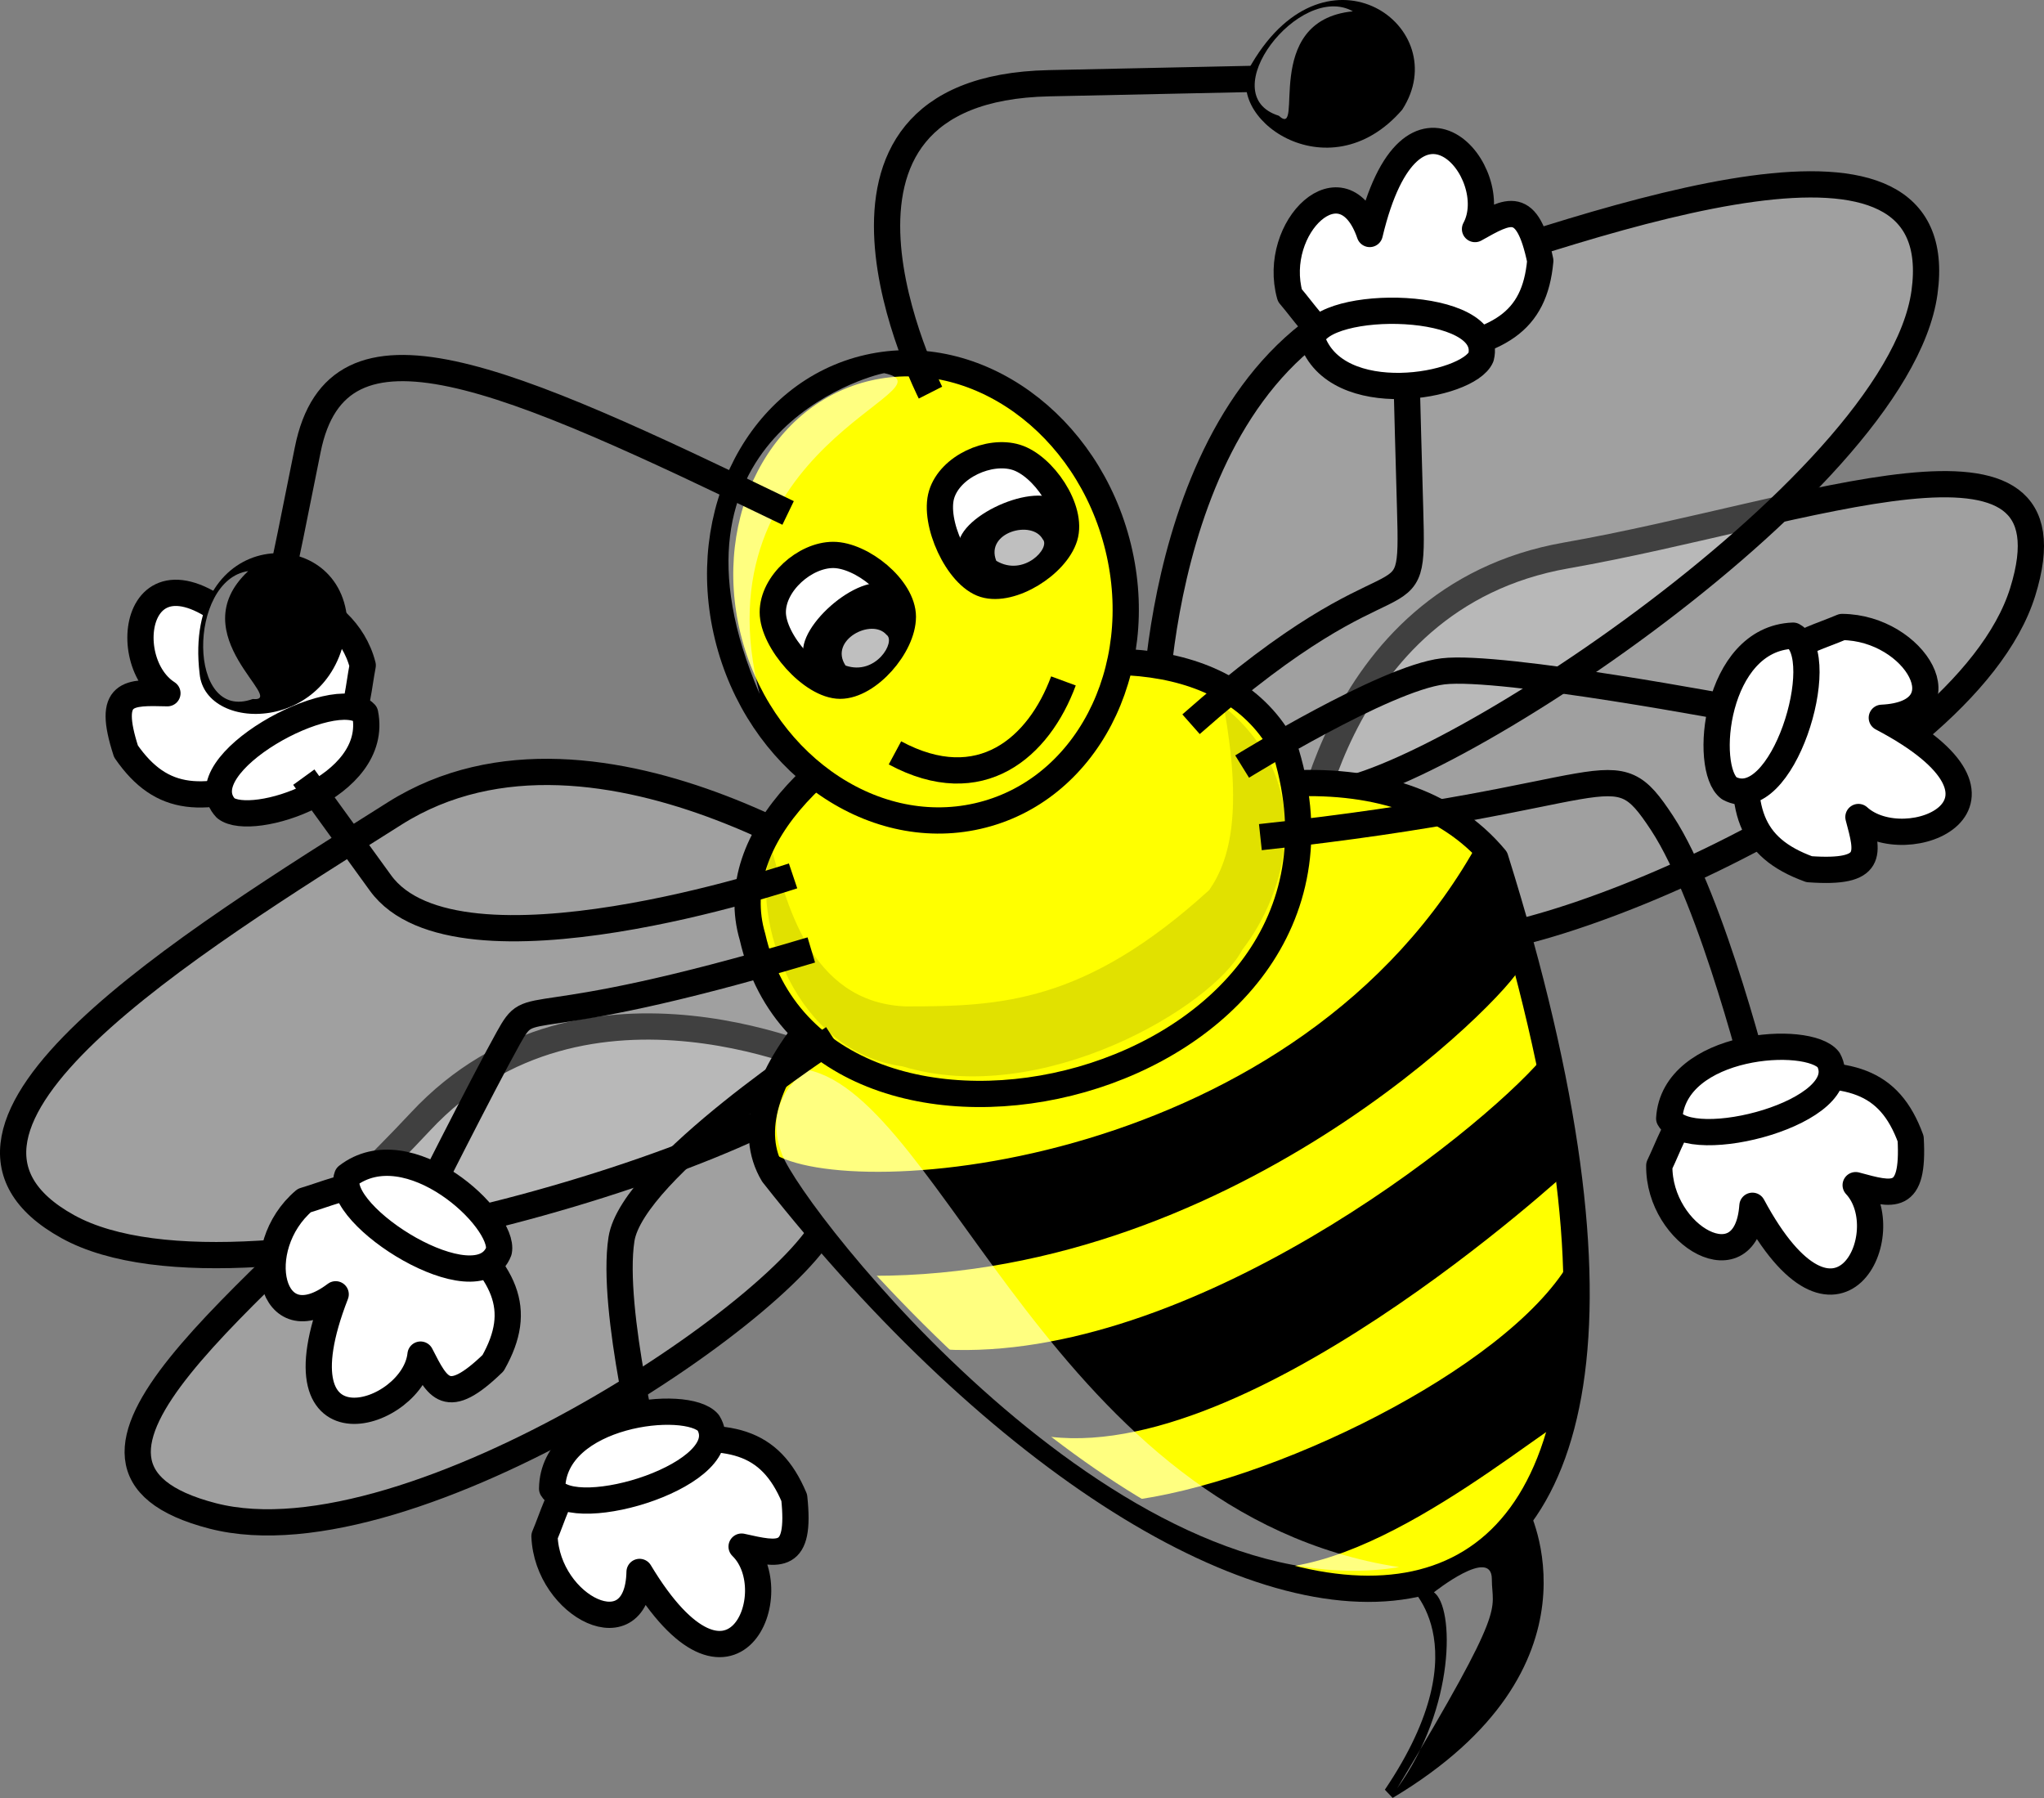
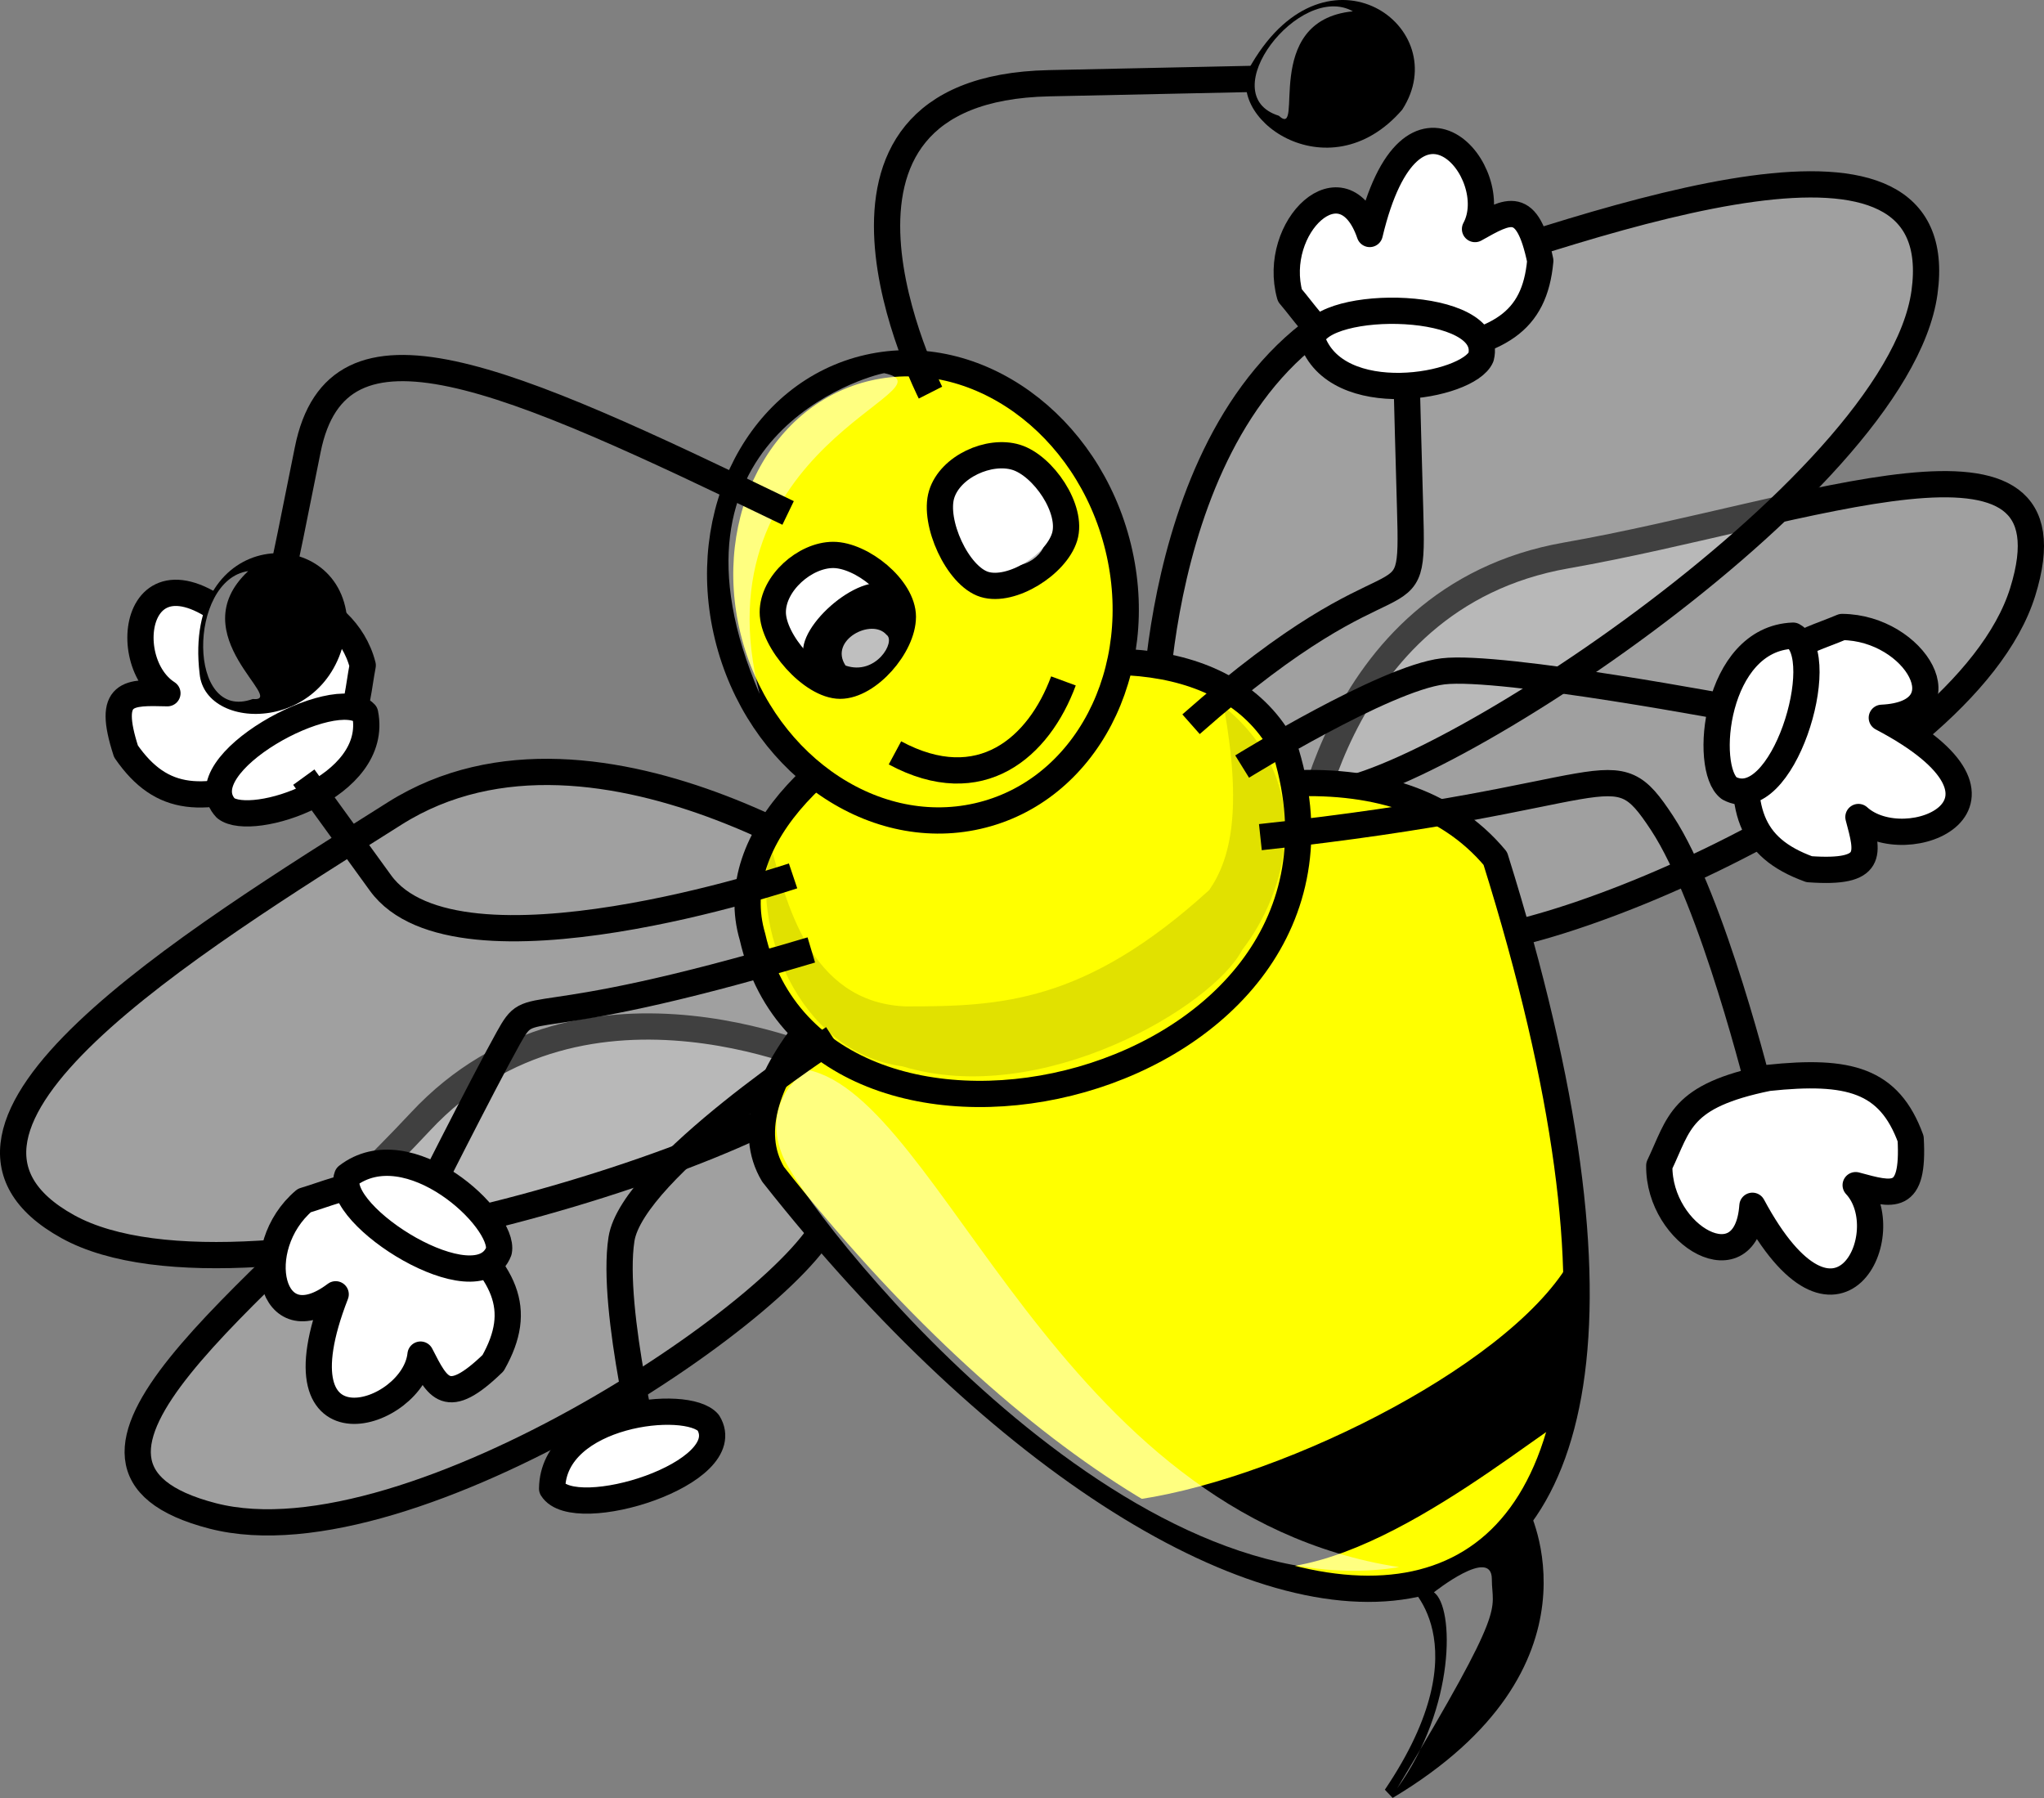
<svg xmlns="http://www.w3.org/2000/svg" viewBox="0 0 97.354 85.651">
  <rect x="0" y="0" width="97.354" height="85.651" fill="#808080" stroke="none" />
  <path d="M6.001 35.784c1.707 2.47 3.688 2.504 7.317 1.188 3.866-1.837 3.54-3.096 3.958-5.282-.824-3.276-5.507-4.586-4.79-.796-5.86-6.354-7.102.458-4.512 2.122-1.85-.042-2.909-.12-1.973 2.768z" stroke-linejoin="round" fill-rule="evenodd" stroke="#000" stroke-width="1.25" fill="#fff" />
  <path d="M17.39 33.978c-1.393-1.464-8.586 2.44-6.635 4.515 1.236.961 7.34-.98 6.635-4.515z" stroke-linejoin="round" fill-rule="evenodd" stroke="#000" stroke-width="1.25" fill="#fff" />
  <path d="M72.519 71.917l-5.356 3.292s3.893 2.977-.974 10.183c10.223-6.11 6.33-13.474 6.33-13.474z" stroke="#000" stroke-width=".553" fill-rule="evenodd" />
  <path d="M39.873 50.873s-12.017-5.854-19.848 2.546C12.195 61.815.642 69.746 10.13 72.198c9.488 2.452 28.412-10.465 29.43-14.469 1.022-4.004.313-6.856.313-6.856zM61.925 41.422s1.16-12.949 12.673-14.968c11.513-2.02 24.57-7.342 21.74 1.742-2.83 9.085-24.152 17.845-28.214 16.578-4.066-1.267-6.2-3.352-6.2-3.352z" stroke-linejoin="round" fill-rule="evenodd" fill-opacity=".25" stroke="#000" stroke-width="1.25" fill="#fff" />
  <path d="M42.513 42.835s-13.926-10.277-23.719-4.09C9.001 44.93-5.294 53.708 3.23 58.421s35.086-4.086 37.132-7.707c2.045-3.617 2.15-7.878 2.15-7.878zM54.992 34.615s0-16.926 11.037-20.688c11.032-3.762 26.932-9.403 25.633 0-1.295 9.404-24.663 24.449-28.88 23.822-4.217-.627-7.79-3.134-7.79-3.134z" stroke-linejoin="round" fill-rule="evenodd" fill-opacity=".25" stroke="#000" stroke-width="1.25" fill="#fff" />
  <path d="M36.821 55.928C58.564 83.514 85.172 85.392 71.22 40.884 61.807 29.6 31.953 47.781 36.821 55.928z" stroke-linejoin="round" fill-rule="evenodd" stroke="#000" stroke-width="1.25" fill="#ff0" />
  <path d="M35.842 44.624c3.108 13.642 30.228 7.365 25.425-8.734-4.804-10.096-28.25-.819-25.425 8.734z" stroke-linejoin="round" fill-rule="evenodd" stroke="#000" stroke-width="1.25" fill="#ff0" />
  <path d="M41.353 17.511c5.133-1.17 10.467 2.666 11.905 8.56 1.438 5.894-1.556 11.627-6.693 12.796-5.132 1.169-10.466-2.666-11.905-8.56s1.56-11.626 6.692-12.796z" stroke-linejoin="round" fill-rule="evenodd" stroke="#000" stroke-width="1.25" fill="#ff0" />
  <path d="M43.002 29.379c0 1.384-1.645 3.28-2.986 3.28-1.345 0-3.209-2.117-3.209-3.501s1.533-2.729 2.876-2.729c1.345 0 3.32 1.566 3.32 2.95z" stroke-linejoin="round" fill-rule="evenodd" stroke="#000" stroke-width="1.25" fill="#fff" />
  <path d="M42.205 27.833c-1.489-.54-4.721 2.435-3.79 3.695 2.128 2.598 5.675-2.18 3.79-3.695z" fill-rule="evenodd" />
  <path d="M42.222 30.231c-.696-.812-2.758.253-1.948 1.468 1.442.496 2.416-1.153 1.948-1.468z" fill-rule="evenodd" fill="#fff" fill-opacity=".75" />
  <path d="M42.626 35.857c4.087 2.196 6.862-.277 8.025-3.427" stroke-linejoin="round" stroke="#000" stroke-width="1.25" fill="none" />
  <path d="M44.318 18.699S36.973 4.236 49.969 3.964c12.993-.273 12.711-.273 12.711-.273" stroke="#000" stroke-width="1.25" fill="none" />
  <path d="M42.112 17.773c-.793.128-11.203 3.055-5.932 15.276-3.03-11.839 9.487-14.512 5.932-15.276z" fill-rule="evenodd" fill="#fff" fill-opacity=".5" />
  <path d="M37.537 24.43c-13.56-6.55-21.47-10.097-22.882-3.002-1.413 7.095-1.413 6.822-1.413 6.822" stroke="#000" stroke-width="1.25" fill="none" />
  <path d="M66.787 5.224c-3.547 4.104-8.717.285-7.157-2.207 3.606-6.088 9.692-1.716 7.157 2.207z" fill-rule="evenodd" />
  <path d="M64.434.538c-2.53-1.413-6.71 3.978-3.526 4.974 1.27 1.16-.906-4.53 3.526-4.973z" fill-rule="evenodd" fill="#fff" fill-opacity=".5" />
-   <path d="M36.659 55.146c3.733 2.51 25.473.782 34.072-15.044l1.463 5.797c-.489 1.254-13.795 15.048-31.478 14.575-.974-.468-4.057-5.328-4.057-5.328z" stroke-linejoin="round" stroke="#000" stroke-width=".553" fill-rule="evenodd" />
-   <path d="M44.933 64.548c11.847.627 25.637-10.343 28.72-13.948l.974 4.86S58.724 70.19 49.15 67.999c-.81 0-4.217-3.45-4.217-3.45z" stroke="#000" stroke-width=".553" fill-rule="evenodd" />
  <path d="M53.697 71.758c6.815-.782 18.172-6.27 21.255-11.439 0 1.878.325 4.074-.325 6.897C72.03 68.78 63.595 75.99 58.4 74.108c-1.62-.468-3.568-1.564-4.702-2.35z" stroke-linejoin="round" stroke="#000" stroke-width=".553" fill-rule="evenodd" />
  <path d="M68.297 75.836c.983.709 1.029 5.495-1.75 9.333 5.339-8.877 4.508-8.396 4.508-9.96 0-1.569-2.758.627-2.758.627z" fill-rule="evenodd" fill="#fff" fill-opacity=".5" />
  <path d="M36.729 40.371c-1.043 3.528 1.218 9.744 6.26 10.416 6.608 2.016 14.782-2.856 16.173-5.544 2.087-2.689 3.652-7.894-.87-11.59.87 4.873.347 7.223-.695 8.735-5.913 5.377-9.91 5.544-14.436 5.544-4.693-.167-5.737-5.206-6.433-7.56z" fill-rule="evenodd" fill-opacity=".12" />
  <path d="M38.469 50.954s-2.26 1.344-1.218 4.033 16 21.834 29.39 19.65c-16.348-2.517-21.738-22.34-28.173-23.683z" fill-rule="evenodd" fill="#fff" fill-opacity=".5" />
  <path d="M37.773 41.715s-15.998 5.377-19.651.338l-3.652-5.04M56.729 34.493c10.261-9.07 10.607-4.2 10.434-10.246-.173-6.047-.173-6.551-.173-6.551M39.687 49.443s-9.566 6.216-10.087 9.573c-.522 3.36 1.391 10.921 1.391 10.921M60.031 39.87c17.215-1.849 16.697-4.369 19.13-.672 2.433 3.694 4.694 12.933 4.694 12.933M59.162 36.509s6.781-4.2 9.565-4.535c2.783-.336 14.259 1.848 14.259 1.848M38.642 45.243c-14.086 4.2-13.216 2.016-14.434 4.2-1.217 2.183-4.347 8.4-4.347 8.4" stroke-linejoin="round" stroke="#000" stroke-width="1.25" fill="none" />
  <path d="M73.362 12.42c-.27 2.958-1.986 3.909-5.824 4.44-4.306.186-4.643-1.07-6.103-2.793-.906-3.254 2.548-6.579 3.804-2.923 1.974-8.293 6.457-2.897 5.015-.235 1.598-.895 2.488-1.456 3.108 1.51z" stroke-linejoin="round" fill-rule="evenodd" stroke="#000" stroke-width="1.25" fill="#fff" />
  <path d="M62.477 16.127c.49-1.93 8.742-1.85 8.063.877-.603 1.417-6.92 2.55-8.063-.877zM91.003 54.233c-1.025-2.799-2.935-3.304-6.786-2.896-4.217.86-4.221 2.159-5.187 4.175-.038 3.373 4.167 5.76 4.437 1.915 4.057 7.556 7 1.25 4.917-.982 1.78.48 2.788.81 2.619-2.212z" stroke-linejoin="round" fill-rule="evenodd" stroke="#000" stroke-width="1.25" fill="#fff" />
-   <path d="M79.503 53.268c.978 1.752 8.945-.318 7.587-2.795-.953-1.226-7.364-.798-7.587 2.795zM37.829 71.33c-1.16-2.75-3.094-3.165-6.922-2.579-4.17 1.051-4.11 2.35-4.973 4.412.128 3.365 4.446 5.557 4.528 1.703 4.424 7.36 7.054.925 4.86-1.206 1.804.4 2.826.68 2.507-2.33z" stroke-linejoin="round" fill-rule="evenodd" stroke="#000" stroke-width="1.25" fill="#fff" />
  <path d="M26.297 70.898c1.061 1.703 8.918-.733 7.437-3.14-1.011-1.182-7.395-.461-7.437 3.14zM23.485 64.918c1.47-2.607.582-4.318-2.312-6.811-3.48-2.452-4.483-1.589-6.681-.929-2.62 2.224-1.645 6.84 1.496 4.465-3.101 7.964 3.721 5.862 4.042 2.872.822 1.6 1.243 2.546 3.455.403z" stroke-linejoin="round" fill-rule="evenodd" stroke="#000" stroke-width="1.25" fill="#fff" />
  <path d="M16.537 56.013c-.695 1.874 6.227 6.212 7.223 3.577.307-1.504-4.31-5.822-7.223-3.577zM86.17 41.397c-2.876-1.047-3.361-2.9-2.86-6.613.975-4.054 2.32-4.033 4.429-4.923 3.488.03 5.875 4.139 1.89 4.325 7.738 4.069 1.15 6.783-1.114 4.726.46 1.731.78 2.709-2.345 2.485z" stroke-linejoin="round" fill-rule="evenodd" stroke="#000" stroke-width="1.25" fill="#fff" />
  <path d="M85.403 30.274c1.792.978-.51 8.63-3.045 7.267-1.248-.944-.679-7.126 3.045-7.267z" stroke-linejoin="round" fill-rule="evenodd" stroke="#000" stroke-width="1.25" fill="#fff" />
  <path d="M16.535 29.497c-.33 5.414-6.759 5.516-7.028 2.586-.828-7.025 6.661-7.241 7.028-2.586z" fill-rule="evenodd" />
  <path d="M11.821 27.2c-2.87.412-2.921 7.232.215 6.092 1.71.153-3.469-3.051-.215-6.092z" fill-rule="evenodd" fill="#fff" fill-opacity=".5" />
  <path d="M50.706 25.573c-.406 1.323-2.533 2.655-3.817 2.261-1.285-.394-2.446-2.965-2.04-4.288.406-1.324 2.265-2.16 3.55-1.766 1.284.394 2.713 2.469 2.307 3.793z" stroke-linejoin="round" fill-rule="evenodd" stroke="#000" stroke-width="1.25" fill="#fff" />
-   <path d="M50.399 23.862c-1.268-.953-5.229.943-4.707 2.421 1.271 3.108 6.066-.42 4.707-2.421z" fill-rule="evenodd" />
  <path d="M49.665 25.682c-.51-.94-2.752-.333-2.214 1.027 1.308.787 2.603-.621 2.214-1.027z" fill-rule="evenodd" fill="#fff" fill-opacity=".75" />
</svg>